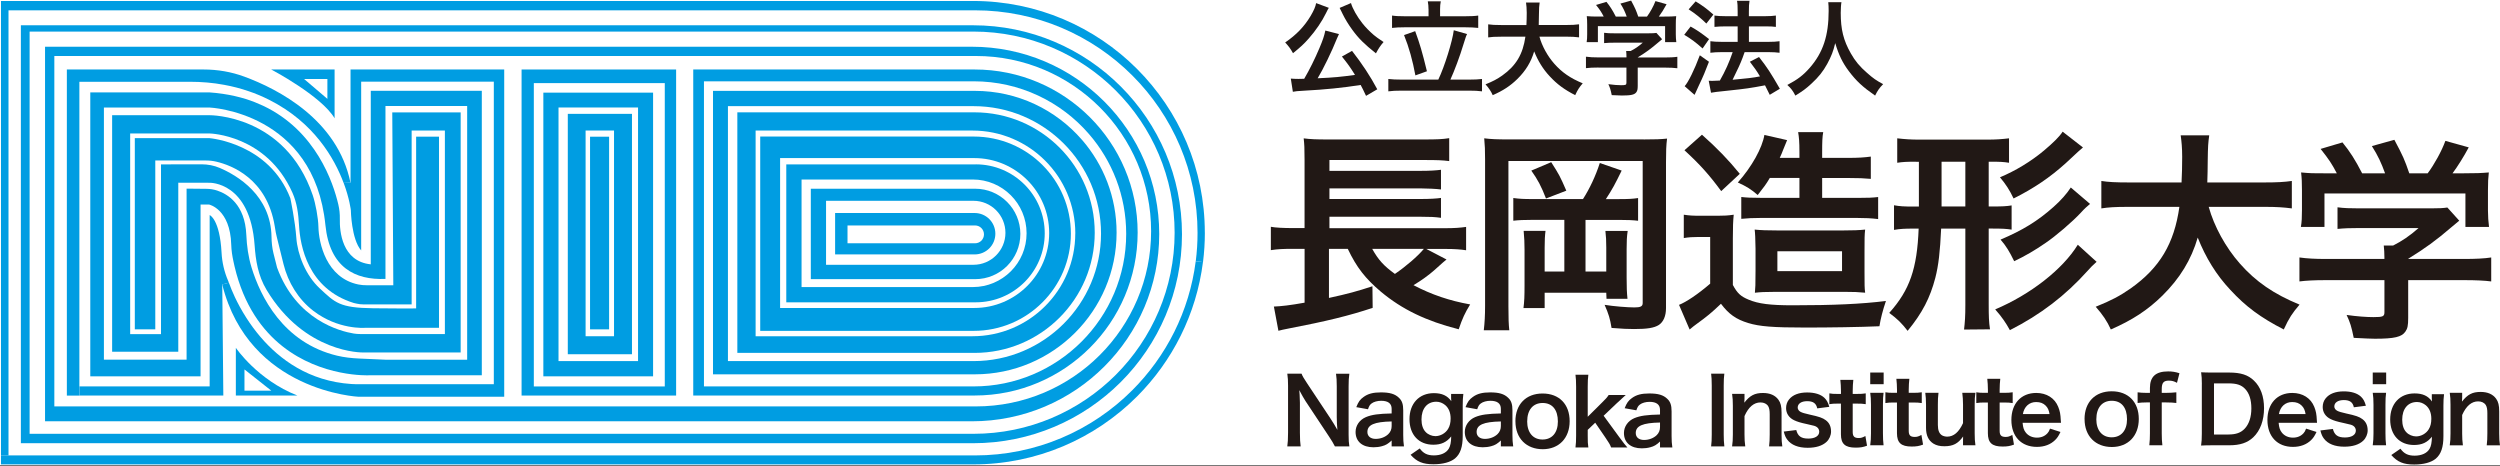
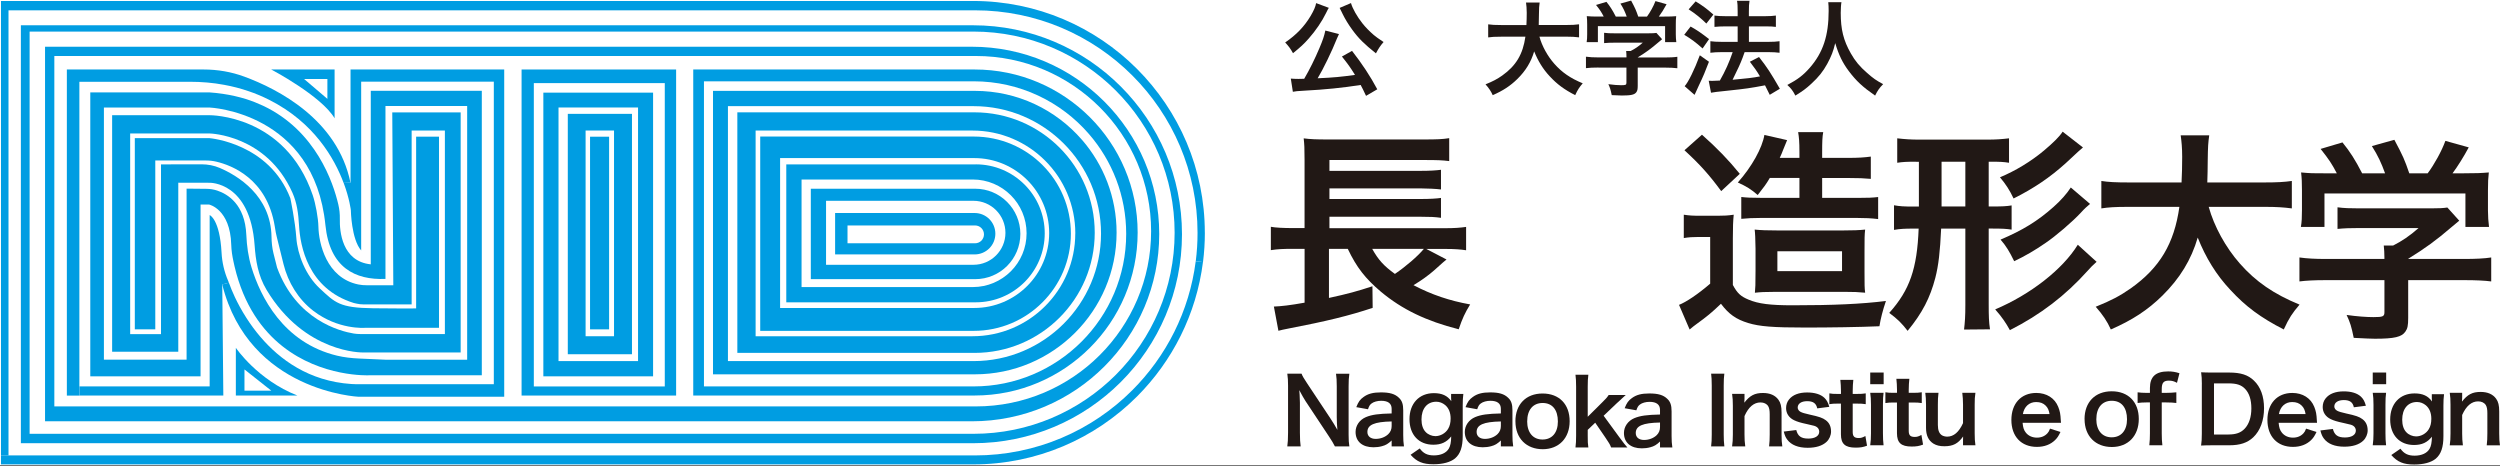
<svg xmlns="http://www.w3.org/2000/svg" width="252" height="47" viewBox="0 0 252 47" fill="none">
  <rect x="0" y="0" width="252" height="47" fill="#333333" stroke="none" />
  <g clip-path="url(#clip0_239_1286)">
    <rect width="252" height="46.907" fill="white" />
    <path d="M134.555 44.99C134.4 44.677 134.233 44.411 133.967 44.006L131.594 40.426C131.419 40.148 131.189 39.756 130.967 39.323C130.972 39.408 130.984 39.564 131.003 39.791C131.011 39.966 131.031 40.379 131.031 40.593V43.613C131.031 44.228 131.058 44.661 131.106 44.994H129.76C129.808 44.689 129.836 44.228 129.836 43.605V38.855C129.836 38.374 129.816 38.045 129.76 37.668H131.197C131.281 37.898 131.447 38.176 131.761 38.644L134.09 42.153C134.313 42.486 134.606 42.962 134.809 43.331C134.773 42.974 134.745 42.419 134.745 42.034V38.942C134.745 38.398 134.725 38.021 134.67 37.672H136.015C135.96 38.041 135.94 38.382 135.94 38.942V43.812C135.94 44.328 135.96 44.677 136.015 44.998H134.563L134.555 44.99Z" fill="#211815" />
    <path d="M140.282 44.395C139.913 44.744 139.683 44.875 139.305 44.975C139.04 45.05 138.742 45.086 138.448 45.086C137.325 45.086 136.642 44.506 136.642 43.538C136.642 42.895 137.047 42.316 137.682 42.046C138.282 41.796 138.96 41.704 140.278 41.676V41.208C140.278 40.672 139.921 40.399 139.218 40.399C138.849 40.399 138.472 40.502 138.262 40.664C138.087 40.791 138.004 40.922 137.893 41.252L136.714 41.041C136.924 40.506 137.091 40.268 137.44 40.022C137.893 39.688 138.409 39.553 139.198 39.553C140.083 39.553 140.615 39.708 141.012 40.097C141.326 40.391 141.445 40.74 141.445 41.367V43.843C141.445 44.332 141.464 44.582 141.52 44.995H140.278V44.395H140.282ZM140.282 42.482C138.524 42.518 137.833 42.824 137.833 43.542C137.833 43.974 138.155 44.24 138.67 44.24C139.159 44.24 139.639 44.058 139.948 43.752C140.171 43.53 140.278 43.264 140.278 42.943V42.482H140.282Z" fill="#211815" />
    <path d="M151.291 44.395C150.922 44.744 150.692 44.875 150.315 44.975C150.049 45.05 149.751 45.086 149.458 45.086C148.335 45.086 147.652 44.506 147.652 43.538C147.652 42.895 148.057 42.316 148.692 42.046C149.291 41.796 149.97 41.704 151.287 41.676V41.208C151.287 40.672 150.93 40.399 150.228 40.399C149.859 40.399 149.482 40.502 149.271 40.664C149.097 40.791 149.013 40.922 148.902 41.252L147.723 41.041C147.934 40.506 148.1 40.268 148.45 40.022C148.902 39.688 149.418 39.553 150.208 39.553C151.093 39.553 151.625 39.708 152.022 40.097C152.335 40.391 152.454 40.74 152.454 41.367V43.843C152.454 44.332 152.474 44.582 152.53 44.995H151.287V44.395H151.291ZM151.291 42.482C149.533 42.518 148.843 42.824 148.843 43.542C148.843 43.974 149.164 44.24 149.68 44.24C150.168 44.24 150.648 44.058 150.958 43.752C151.18 43.53 151.287 43.264 151.287 42.943V42.482H151.291Z" fill="#211815" />
    <path d="M152.752 42.471C152.752 40.76 153.819 39.665 155.494 39.665C157.169 39.665 158.221 40.752 158.221 42.455C158.221 44.157 157.145 45.28 155.506 45.28C153.867 45.28 152.756 44.193 152.756 42.474L152.752 42.471ZM153.939 42.471C153.939 43.602 154.526 44.304 155.486 44.304C156.447 44.304 157.034 43.614 157.034 42.49C157.034 41.304 156.471 40.621 155.498 40.621C154.526 40.621 153.942 41.319 153.942 42.471H153.939Z" fill="#211815" />
    <path d="M210.121 42.248C210.121 40.537 211.189 39.442 212.864 39.442C214.538 39.442 215.59 40.529 215.59 42.232C215.59 43.935 214.515 45.058 212.875 45.058C211.236 45.058 210.125 43.97 210.125 42.252L210.121 42.248ZM211.308 42.248C211.308 43.379 211.895 44.081 212.856 44.081C213.816 44.081 214.403 43.391 214.403 42.268C214.403 41.081 213.84 40.398 212.868 40.398C211.895 40.398 211.312 41.097 211.312 42.248H211.308Z" fill="#211815" />
    <path d="M221.948 38.724C221.948 38.208 221.928 37.93 221.873 37.525C222.242 37.545 222.46 37.553 223.044 37.553H224.71C225.861 37.553 226.608 37.791 227.195 38.363C227.866 38.998 228.215 39.954 228.215 41.153C228.215 42.352 227.846 43.399 227.127 44.082C226.54 44.633 225.802 44.884 224.714 44.884H223.04C222.476 44.884 222.246 44.892 221.869 44.911C221.924 44.534 221.944 44.249 221.944 43.697V38.724H221.948ZM224.635 43.796C225.389 43.796 225.877 43.621 226.266 43.209C226.707 42.74 226.937 42.03 226.937 41.165C226.937 40.3 226.727 39.637 226.302 39.196C225.925 38.799 225.445 38.645 224.643 38.645H223.171V43.8H224.635V43.796Z" fill="#211815" />
    <path d="M216.344 40.565C215.995 40.565 215.757 40.585 215.471 40.621V39.545C215.729 39.581 216.007 39.601 216.336 39.601H216.713V39.113C216.713 37.97 217.293 37.438 218.547 37.438C218.96 37.438 219.265 37.486 219.69 37.621L219.44 38.589C219.162 38.434 218.932 38.367 218.622 38.367C218.087 38.367 217.904 38.589 217.904 39.224V39.601H218.337C218.706 39.601 218.991 39.581 219.376 39.545V40.621C219.055 40.585 218.805 40.565 218.356 40.565H217.904V43.685C217.904 44.209 217.924 44.479 217.967 44.883H216.65C216.697 44.451 216.713 44.165 216.713 43.685V40.565H216.344Z" fill="#211815" />
    <path d="M160.106 37.775C160.058 38.125 160.043 38.446 160.043 38.982V42.01L161.424 40.637C161.848 40.232 162.003 40.05 162.15 39.819H163.872C163.523 40.132 163.216 40.413 162.952 40.665L161.646 41.907L163.202 44.034C163.62 44.606 163.899 44.962 164.039 45.102H162.4C162.289 44.808 162.178 44.622 161.793 44.062L160.797 42.609L160.043 43.328V43.927C160.043 44.526 160.05 44.745 160.106 45.106H158.808C158.856 44.729 158.872 44.415 158.872 43.907V38.982C158.872 38.43 158.852 38.125 158.808 37.775H160.106Z" fill="#211815" />
    <path d="M167.333 44.503C166.964 44.852 166.734 44.983 166.357 45.082C166.091 45.157 165.793 45.193 165.5 45.193C164.376 45.193 163.694 44.614 163.694 43.645C163.694 43.002 164.099 42.423 164.734 42.153C165.333 41.903 166.012 41.812 167.329 41.784V41.316C167.329 40.78 166.972 40.506 166.27 40.506C165.901 40.506 165.523 40.609 165.313 40.772C165.138 40.899 165.055 41.03 164.944 41.359L163.765 41.149C163.976 40.613 164.142 40.375 164.492 40.129C164.944 39.796 165.46 39.661 166.25 39.661C167.135 39.661 167.667 39.815 168.064 40.204C168.377 40.498 168.496 40.847 168.496 41.474V43.951C168.496 44.439 168.516 44.689 168.572 45.102H167.329V44.503H167.333ZM167.333 42.59C165.575 42.625 164.884 42.931 164.884 43.649C164.884 44.082 165.206 44.348 165.722 44.348C166.21 44.348 166.69 44.165 167 43.86C167.222 43.637 167.329 43.371 167.329 43.05V42.59H167.333Z" fill="#211815" />
    <path d="M173.814 37.664C173.767 38.021 173.751 38.319 173.751 38.871V43.796C173.751 44.284 173.771 44.59 173.814 44.995H172.481C172.528 44.598 172.544 44.332 172.544 43.796V38.863C172.544 38.311 172.524 38.017 172.481 37.664H173.814Z" fill="#211815" />
    <path d="M174.596 44.99C174.652 44.594 174.672 44.308 174.672 43.792V40.903C174.672 40.395 174.652 40.085 174.596 39.704H175.846V40.192C175.846 40.331 175.846 40.359 175.827 40.589C176.386 39.871 176.874 39.613 177.704 39.613C178.414 39.613 178.938 39.843 179.267 40.295C179.49 40.601 179.581 40.966 179.581 41.585V43.796C179.581 44.304 179.601 44.653 179.656 44.995H178.323C178.371 44.582 178.386 44.268 178.386 43.796V41.752C178.386 41.367 178.339 41.117 178.232 40.942C178.085 40.704 177.807 40.565 177.458 40.565C176.795 40.565 176.251 41.026 175.846 41.938V43.8C175.846 44.252 175.866 44.602 175.922 44.998H174.596V44.99Z" fill="#211815" />
    <path d="M246.936 44.884C246.991 44.487 247.011 44.201 247.011 43.685V40.796C247.011 40.288 246.991 39.978 246.936 39.597H248.186V40.085C248.186 40.224 248.186 40.252 248.166 40.482C248.726 39.764 249.214 39.506 250.043 39.506C250.754 39.506 251.278 39.736 251.607 40.188C251.829 40.494 251.921 40.859 251.921 41.478V43.689C251.921 44.197 251.94 44.546 251.996 44.888H250.663C250.71 44.475 250.726 44.161 250.726 43.689V41.645C250.726 41.26 250.678 41.01 250.571 40.835C250.424 40.597 250.147 40.458 249.797 40.458C249.135 40.458 248.591 40.919 248.186 41.832V43.693C248.186 44.145 248.206 44.495 248.261 44.892H246.936V44.884Z" fill="#211815" />
    <path d="M181.061 43.335C181.216 43.962 181.557 44.209 182.276 44.209C182.958 44.209 183.379 43.943 183.379 43.51C183.379 43.327 183.288 43.153 183.141 43.05C182.966 42.931 182.911 42.923 182.173 42.756C181.446 42.601 181.161 42.506 180.847 42.359C180.323 42.109 180.037 41.669 180.037 41.137C180.037 40.815 180.137 40.51 180.323 40.279C180.7 39.799 181.327 39.561 182.165 39.561C182.919 39.561 183.518 39.744 183.895 40.097C184.133 40.327 184.264 40.557 184.391 41.01L183.177 41.164C183.074 40.656 182.764 40.438 182.165 40.438C181.565 40.438 181.208 40.696 181.208 41.081C181.208 41.256 181.311 41.414 181.494 41.514C181.696 41.617 181.891 41.669 182.415 41.791C183.355 41.994 183.732 42.125 184.034 42.355C184.391 42.613 184.57 42.99 184.57 43.498C184.57 43.875 184.395 44.28 184.117 44.538C183.693 44.935 183.05 45.137 182.212 45.137C181.264 45.137 180.553 44.852 180.16 44.32C179.994 44.097 179.91 43.915 179.803 43.502L181.065 43.347L181.061 43.335Z" fill="#211815" />
    <path d="M235.152 43.224C235.307 43.852 235.648 44.098 236.367 44.098C237.049 44.098 237.47 43.832 237.47 43.399C237.47 43.217 237.379 43.042 237.232 42.939C237.057 42.82 237.002 42.812 236.264 42.645C235.537 42.49 235.252 42.395 234.938 42.248C234.414 41.998 234.128 41.558 234.128 41.026C234.128 40.704 234.228 40.399 234.414 40.169C234.791 39.688 235.418 39.45 236.256 39.45C237.01 39.45 237.609 39.633 237.986 39.986C238.224 40.216 238.355 40.446 238.482 40.899L237.268 41.054C237.165 40.546 236.855 40.327 236.256 40.327C235.656 40.327 235.299 40.585 235.299 40.97C235.299 41.145 235.402 41.304 235.585 41.403C235.787 41.506 235.982 41.558 236.506 41.681C237.446 41.883 237.823 42.014 238.125 42.244C238.482 42.502 238.661 42.879 238.661 43.387C238.661 43.764 238.486 44.169 238.208 44.427C237.784 44.824 237.141 45.026 236.303 45.026C235.355 45.026 234.644 44.741 234.251 44.209C234.085 43.987 234.001 43.804 233.894 43.391L235.156 43.236L235.152 43.224Z" fill="#211815" />
    <path d="M203.878 42.617C203.922 43.105 204.001 43.355 204.207 43.613C204.465 43.935 204.866 44.114 205.319 44.114C205.771 44.114 206.128 43.955 206.386 43.669C206.494 43.546 206.557 43.447 206.644 43.205L207.696 43.542C207.49 43.971 207.375 44.137 207.152 44.36C206.688 44.812 206.065 45.046 205.319 45.046C203.743 45.046 202.747 43.994 202.747 42.331C202.747 40.669 203.735 39.609 205.255 39.609C206.295 39.609 207.117 40.125 207.47 41.014C207.64 41.443 207.7 41.76 207.728 42.367C207.728 42.387 207.728 42.411 207.748 42.617H203.878ZM206.593 41.736C206.529 41.343 206.422 41.105 206.2 40.883C205.958 40.641 205.656 40.526 205.239 40.526C204.545 40.526 204.037 40.99 203.906 41.736H206.593Z" fill="#211815" />
    <path d="M229.687 42.617C229.731 43.105 229.81 43.355 230.017 43.613C230.275 43.935 230.675 44.114 231.128 44.114C231.58 44.114 231.938 43.955 232.196 43.669C232.303 43.546 232.366 43.447 232.454 43.205L233.505 43.542C233.299 43.971 233.184 44.137 232.962 44.36C232.497 44.812 231.874 45.046 231.128 45.046C229.552 45.046 228.556 43.994 228.556 42.331C228.556 40.669 229.544 39.609 231.064 39.609C232.104 39.609 232.926 40.125 233.279 41.014C233.45 41.443 233.509 41.76 233.537 42.367C233.537 42.387 233.537 42.411 233.557 42.617H229.687ZM232.402 41.736C232.338 41.343 232.231 41.105 232.009 40.883C231.767 40.641 231.465 40.526 231.049 40.526C230.354 40.526 229.846 40.99 229.715 41.736H232.402Z" fill="#211815" />
    <path d="M186.816 38.291C186.78 38.612 186.753 39.009 186.753 39.422V39.708H187.138C187.57 39.708 187.773 39.7 188.066 39.652V40.74C187.761 40.692 187.586 40.684 187.165 40.684H186.753V43.538C186.753 43.99 186.919 44.153 187.36 44.153C187.598 44.153 187.745 44.105 188.031 43.95L188.197 44.927C187.8 45.074 187.527 45.121 187.046 45.121C185.987 45.121 185.566 44.744 185.566 43.776V40.684H185.217C184.875 40.684 184.701 40.692 184.399 40.74V39.652C184.665 39.7 184.84 39.708 185.229 39.708H185.57V39.422C185.57 39.025 185.542 38.62 185.506 38.291H186.824H186.816Z" fill="#211815" />
    <path d="M192.464 38.18C192.428 38.502 192.4 38.898 192.4 39.311V39.597H192.785C193.218 39.597 193.42 39.589 193.714 39.541V40.629C193.408 40.581 193.234 40.573 192.813 40.573H192.4V43.427C192.4 43.879 192.567 44.042 193.007 44.042C193.246 44.042 193.392 43.995 193.678 43.84L193.845 44.816C193.448 44.963 193.174 45.011 192.694 45.011C191.634 45.011 191.214 44.633 191.214 43.665V40.573H190.864C190.523 40.573 190.348 40.581 190.047 40.629V39.541C190.313 39.589 190.487 39.597 190.876 39.597H191.218V39.311C191.218 38.914 191.19 38.51 191.154 38.18H192.472H192.464Z" fill="#211815" />
-     <path d="M201.628 38.18C201.592 38.502 201.564 38.898 201.564 39.311V39.597H201.949C202.382 39.597 202.584 39.589 202.878 39.541V40.629C202.572 40.581 202.398 40.573 201.977 40.573H201.564V43.427C201.564 43.879 201.731 44.042 202.172 44.042C202.41 44.042 202.557 43.995 202.842 43.84L203.009 44.816C202.612 44.963 202.338 45.011 201.858 45.011C200.798 45.011 200.378 44.633 200.378 43.665V40.573H200.028C199.687 40.573 199.512 40.581 199.211 40.629V39.541C199.477 39.589 199.651 39.597 200.04 39.597H200.382V39.311C200.382 38.914 200.354 38.51 200.318 38.18H201.636H201.628Z" fill="#211815" />
    <path d="M199.123 39.597C199.06 39.994 199.048 40.279 199.048 40.795V43.685C199.048 44.193 199.068 44.502 199.123 44.883H197.873V44.395C197.873 44.256 197.873 44.228 197.881 43.998C197.373 44.717 196.869 44.982 195.992 44.982C195.524 44.982 195.19 44.899 194.889 44.717C194.381 44.395 194.143 43.879 194.143 43.125V40.795C194.143 40.287 194.115 39.938 194.067 39.597H195.401C195.345 40.01 195.337 40.323 195.337 40.795V42.839C195.337 43.375 195.476 43.712 195.762 43.887C195.901 43.962 196.095 44.014 196.27 44.014C196.933 44.014 197.457 43.562 197.873 42.653V40.791C197.873 40.339 197.845 39.99 197.798 39.593H199.123V39.597Z" fill="#211815" />
    <path d="M189.872 37.553V38.724H188.519V37.553H189.872ZM189.864 39.597C189.817 39.938 189.801 40.24 189.801 40.803V43.677C189.801 44.185 189.821 44.494 189.864 44.883H188.519C188.574 44.47 188.594 44.145 188.594 43.685V40.795C188.594 40.287 188.574 39.978 188.519 39.597H189.864Z" fill="#211815" />
    <path d="M240.526 37.553V38.724H239.173V37.553H240.526ZM240.518 39.597C240.471 39.938 240.455 40.24 240.455 40.803V43.677C240.455 44.185 240.475 44.494 240.518 44.883H239.173C239.228 44.47 239.248 44.145 239.248 43.685V40.795C239.248 40.287 239.228 39.978 239.173 39.597H240.518Z" fill="#211815" />
    <path d="M143.112 45.205C143.469 45.701 143.878 45.904 144.536 45.904C145.247 45.904 145.787 45.654 146.044 45.213C146.199 44.935 146.267 44.614 146.283 43.991C145.822 44.57 145.279 44.828 144.477 44.828C143.012 44.828 142.076 43.824 142.076 42.252C142.076 40.681 143.044 39.629 144.532 39.629C145.35 39.629 145.894 39.879 146.291 40.438C146.271 40.256 146.271 40.236 146.271 40.133V39.708H147.505C147.457 40.105 147.442 40.363 147.442 40.859V43.943C147.442 45.046 147.203 45.757 146.668 46.209C146.207 46.586 145.445 46.797 144.497 46.797C143.421 46.797 142.814 46.547 142.187 45.84L143.108 45.205H143.112ZM143.711 43.55C143.941 43.8 144.338 43.963 144.687 43.963C145.195 43.963 145.707 43.669 145.965 43.237C146.14 42.951 146.223 42.609 146.223 42.189C146.223 41.601 146.041 41.141 145.671 40.828C145.413 40.617 145.112 40.494 144.778 40.494C143.858 40.494 143.286 41.185 143.286 42.28C143.286 42.824 143.433 43.272 143.711 43.55Z" fill="#211815" />
    <path d="M241.967 45.232C242.324 45.728 242.733 45.931 243.392 45.931C244.102 45.931 244.642 45.681 244.9 45.24C245.055 44.963 245.122 44.641 245.138 44.018C244.678 44.597 244.134 44.855 243.332 44.855C241.868 44.855 240.931 43.851 240.931 42.28C240.931 40.708 241.899 39.656 243.388 39.656C244.205 39.656 244.749 39.906 245.146 40.466C245.126 40.283 245.126 40.264 245.126 40.16V39.736H246.36C246.313 40.133 246.297 40.391 246.297 40.887V43.97C246.297 45.074 246.059 45.784 245.523 46.236C245.063 46.614 244.301 46.824 243.352 46.824C242.276 46.824 241.669 46.574 241.042 45.867L241.963 45.232H241.967ZM242.566 43.577C242.796 43.828 243.193 43.99 243.543 43.99C244.051 43.99 244.562 43.697 244.82 43.264C244.995 42.978 245.078 42.637 245.078 42.216C245.078 41.629 244.896 41.168 244.527 40.855C244.269 40.645 243.967 40.522 243.634 40.522C242.713 40.522 242.142 41.212 242.142 42.307C242.142 42.851 242.288 43.3 242.566 43.577Z" fill="#211815" />
    <path d="M145.814 26.151C145.64 26.282 145.378 26.52 144.572 27.242C144.005 27.742 143.31 28.246 142.481 28.746C144.31 29.707 146.12 30.314 148.192 30.687C147.668 31.536 147.406 32.104 147.037 33.191C143.766 32.362 141.326 31.187 139.19 29.401C137.623 28.072 136.75 26.96 135.857 25.087H133.959V30.032C135.857 29.619 136.813 29.358 138.341 28.854L138.365 31.032C136.011 31.818 133.702 32.382 129.844 33.124C129.32 33.235 129.256 33.235 128.864 33.342L128.407 30.901C129.106 30.878 130.062 30.77 131.503 30.509V25.083H130.324C129.407 25.083 128.82 25.103 128.102 25.214V22.861C128.558 22.948 129.364 22.991 130.368 22.991H131.499V16.106C131.499 14.927 131.479 14.558 131.411 13.947C132.066 14.034 132.717 14.058 133.789 14.058H143.552C144.814 14.058 145.425 14.034 146.08 13.927V16.237C145.382 16.149 144.882 16.13 143.576 16.13H134.007V17.221H143.247C144.12 17.221 144.794 17.177 145.251 17.114V19.098C144.814 19.035 143.79 18.991 143.247 18.991H134.007V20.059H143.247C144.12 20.059 144.838 20.015 145.251 19.951V21.956C144.64 21.868 144.139 21.849 143.247 21.849H134.007V23.003H145.624C146.604 23.003 147.192 22.96 147.783 22.872V25.226C147.239 25.139 146.584 25.095 145.822 25.095H143.774L145.822 26.163L145.814 26.151ZM138.317 25.083C138.948 26.214 139.496 26.806 140.607 27.611C141.699 26.869 142.917 25.825 143.528 25.083H138.321H138.317Z" fill="#211815" />
    <path d="M133.944 0.794C133.917 0.836 133.885 0.888 133.848 0.949C133.836 0.968 133.828 1 133.797 1.052C133.754 1.121 133.709 1.211 133.662 1.322C133.265 2.143 132.614 3.1 131.935 3.866C131.435 4.437 131.094 4.747 130.336 5.362C130.078 4.894 129.868 4.624 129.546 4.282C130.689 3.493 131.467 2.683 132.114 1.603C132.435 1.052 132.602 0.679 132.666 0.314L133.944 0.79V0.794ZM137.694 9.656C137.436 9.097 137.341 8.918 137.154 8.565C135.356 8.847 133.539 9.033 131.535 9.136C130.713 9.188 130.63 9.188 130.32 9.251L130.114 7.922C130.344 7.942 130.582 7.954 130.872 7.954C131.11 7.954 131.173 7.954 131.463 7.942C132.015 6.997 132.535 5.945 132.991 4.866C133.332 4.064 133.479 3.639 133.594 3.08L134.968 3.433C134.904 3.556 134.864 3.639 134.761 3.89C134.273 5.128 133.348 7.029 132.82 7.89C134.464 7.819 135.198 7.743 136.583 7.549C136.107 6.779 135.857 6.437 135.265 5.699L136.285 5.128C137.305 6.437 138.135 7.696 138.829 9.001L137.706 9.656H137.694ZM136.178 0.306C136.325 0.845 136.801 1.687 137.333 2.354C137.654 2.758 138.02 3.131 138.476 3.528C138.746 3.747 138.881 3.85 139.464 4.235C139.123 4.628 138.956 4.89 138.694 5.378C137.512 4.433 136.948 3.882 136.293 2.977C135.908 2.449 135.587 1.917 135.337 1.409C135.317 1.357 135.273 1.286 135.222 1.171C135.2 1.123 135.166 1.054 135.118 0.964L135.035 0.798L136.178 0.31V0.306Z" fill="#211815" />
-     <path d="M144.981 8.025C145.616 6.707 146.414 4.127 146.541 3.048L147.882 3.433C147.767 3.651 147.759 3.715 147.529 4.429C147.156 5.675 146.604 7.14 146.199 8.025H148.069C148.6 8.025 149.033 8.005 149.386 7.961V9.208C149.021 9.156 148.616 9.136 148.069 9.136H141.294C140.742 9.136 140.286 9.156 139.944 9.208V7.961C140.31 8.005 140.734 8.025 141.294 8.025H144.981ZM143.993 0.94C143.993 0.639 143.973 0.421 143.921 0.131H145.231C145.179 0.381 145.159 0.639 145.159 0.933V1.639H147.664C148.223 1.639 148.684 1.619 149.005 1.568V2.814C148.664 2.774 148.204 2.75 147.664 2.75H141.627C141.107 2.75 140.651 2.77 140.318 2.814V1.568C140.631 1.619 141.064 1.639 141.627 1.639H143.997V0.944L143.993 0.94ZM142.651 3.143C143.108 4.389 143.358 5.223 143.834 7.183L142.671 7.6C142.401 6.124 142.028 4.774 141.528 3.536L142.651 3.139V3.143Z" fill="#211815" />
    <path d="M155.177 3.703C155.435 4.639 155.986 5.647 156.673 6.425C157.443 7.298 158.304 7.89 159.539 8.398C159.185 8.815 159.038 9.033 158.78 9.592C157.669 9.021 156.951 8.489 156.213 7.691C155.538 6.973 155.03 6.144 154.645 5.179C154.331 6.251 153.784 7.144 152.95 7.961C152.244 8.656 151.498 9.144 150.466 9.592C150.291 9.196 150.073 8.874 149.74 8.501C150.486 8.199 150.902 7.981 151.422 7.616C152.815 6.628 153.51 5.465 153.76 3.699H151.307C150.652 3.699 150.351 3.719 150.009 3.77V2.453C150.331 2.504 150.704 2.524 151.319 2.524H153.863C153.883 2.004 153.895 1.837 153.895 1.298C153.895 0.861 153.863 0.552 153.823 0.258H155.197C155.145 0.623 155.133 0.778 155.125 1.472C155.125 1.897 155.113 2.139 155.105 2.52H157.86C158.451 2.52 158.816 2.5 159.169 2.449V3.766C158.753 3.715 158.443 3.695 157.872 3.695H155.181L155.177 3.703Z" fill="#211815" />
    <path d="M161.13 6.807C160.59 6.807 160.185 6.826 159.864 6.87V5.715C160.217 5.767 160.634 5.787 161.122 5.787H163.948V5.715C163.948 5.509 163.936 5.322 163.916 5.144H164.365C164.813 4.913 165.154 4.687 165.591 4.302H162.733C162.309 4.302 162.027 4.314 161.694 4.346V3.306C162.007 3.35 162.297 3.358 162.741 3.358H166.178C166.583 3.358 166.782 3.346 166.968 3.318L167.54 3.953C167.423 4.051 167.299 4.155 167.167 4.267C166.428 4.902 165.901 5.287 165.087 5.783V5.795H167.798C168.306 5.795 168.762 5.775 169.076 5.723V6.878C168.774 6.838 168.329 6.814 167.786 6.814H165.083V8.632C165.083 8.997 165.051 9.14 164.948 9.287C164.769 9.545 164.416 9.628 163.484 9.628C163.349 9.628 163.007 9.616 162.464 9.589C162.348 9.037 162.297 8.862 162.122 8.485C162.622 8.557 163.087 8.589 163.412 8.589C163.868 8.589 163.944 8.557 163.944 8.35V6.814H161.13V6.807ZM161.658 1.675C161.42 1.218 161.285 1.008 160.88 0.5L161.928 0.187C162.293 0.635 162.531 1.008 162.872 1.671H163.972C163.797 1.183 163.63 0.818 163.337 0.361L164.416 0.06C164.841 0.861 164.904 1.004 165.135 1.671H166.016C166.329 1.254 166.69 0.599 166.869 0.111L167.992 0.425C167.754 0.873 167.452 1.349 167.214 1.671H167.683C168.389 1.671 168.587 1.659 168.96 1.631C168.929 1.889 168.921 2.1 168.921 2.492V3.457C168.921 3.739 168.941 3.997 168.972 4.247H167.841V2.635H161.067V4.247H159.935C159.975 4.009 159.987 3.77 159.987 3.445V2.488C159.987 2.115 159.975 1.897 159.947 1.627C160.416 1.667 160.479 1.667 161.174 1.667H161.662L161.658 1.675Z" fill="#211815" />
    <path d="M170.413 2.675C171.131 3.08 171.512 3.35 172.274 3.941L171.62 4.886C170.945 4.275 170.488 3.941 169.77 3.505L170.413 2.675ZM172.262 6.227C171.897 7.184 171.671 7.735 171.254 8.597C171.13 8.853 171.023 9.089 170.933 9.303C170.885 9.414 170.844 9.5 170.81 9.561L169.814 8.688C170.179 8.291 170.81 7.005 171.342 5.572L172.266 6.227H172.262ZM170.921 0.139C171.647 0.588 172.052 0.885 172.707 1.469L172.001 2.373C171.429 1.814 170.921 1.397 170.215 0.941L170.921 0.139ZM172.239 8.14C172.405 8.152 172.489 8.152 172.592 8.152C172.759 8.152 173.009 8.14 173.362 8.12C173.894 7.196 174.318 6.251 174.652 5.255H173.529C173.104 5.255 172.739 5.275 172.405 5.318V4.155C172.707 4.195 173.048 4.219 173.536 4.219H175.156V2.659H173.91C173.505 2.659 173.152 2.679 172.818 2.711V1.568C173.088 1.611 173.441 1.631 173.917 1.631H175.156V1.175C175.156 0.615 175.144 0.353 175.092 0.083H176.35C176.299 0.397 176.287 0.635 176.287 1.175V1.631H177.95C178.398 1.631 178.696 1.611 179.009 1.568V2.711C178.72 2.671 178.438 2.659 177.962 2.659H176.291V4.219H178.287C178.724 4.219 179.057 4.199 179.379 4.155V5.318C179.077 5.279 178.704 5.255 178.299 5.255H175.858C175.816 5.379 175.747 5.57 175.652 5.826C175.445 6.378 175.152 7.021 174.739 7.843L174.644 8.041C176.045 7.918 176.731 7.835 177.406 7.7C177.085 7.16 176.886 6.878 176.386 6.223L177.311 5.747C178.184 6.878 178.434 7.263 179.41 8.946L178.39 9.557C178.152 9.081 178.077 8.922 177.914 8.601C176.386 8.89 176.013 8.942 174.152 9.14C173.021 9.255 172.802 9.287 172.469 9.347L172.239 8.14Z" fill="#211815" />
    <path d="M185.618 0.222C185.578 0.397 185.546 0.917 185.546 1.294C185.546 2.965 185.816 4.068 186.566 5.386C187.003 6.163 187.471 6.715 188.209 7.358C188.82 7.898 189.134 8.116 189.821 8.481C189.424 8.886 189.261 9.136 189.011 9.636C187.745 8.755 187.11 8.16 186.372 7.183C185.737 6.342 185.344 5.54 184.991 4.346C184.792 5.175 184.606 5.655 184.181 6.445C183.764 7.203 183.32 7.763 182.581 8.442C182.042 8.942 181.7 9.188 180.97 9.636C180.732 9.16 180.534 8.898 180.16 8.565C181.22 8.005 181.772 7.576 182.427 6.83C183.768 5.294 184.328 3.588 184.328 1.095C184.328 0.69 184.316 0.504 184.288 0.222H185.629H185.618Z" fill="#211815" />
-     <path d="M165.686 14.057C166.885 14.057 167.429 14.034 168.04 13.97C167.952 14.645 167.933 15.276 167.933 16.348V31.056C167.933 31.862 167.671 32.449 167.214 32.755C166.734 33.06 166.016 33.167 164.71 33.167C163.992 33.167 163.662 33.144 162.444 33.056C162.293 32.12 162.162 31.683 161.745 30.727C162.662 30.877 164.055 30.988 164.754 30.988C165.365 30.988 165.583 30.881 165.583 30.552V16.232H152.049V30.877C152.049 32.12 152.073 32.687 152.137 33.294H149.565C149.652 32.552 149.696 31.814 149.696 30.81V16.058C149.696 15.165 149.676 14.621 149.609 13.942C150.307 14.03 150.894 14.053 152.113 14.053H165.69L165.686 14.057ZM159.562 20.07C160.237 19.023 160.848 17.717 161.261 16.431L163.464 17.193C162.809 18.542 162.527 19.066 161.872 20.07H163.178C164.158 20.07 164.571 20.046 165.119 19.963V22.253C164.619 22.19 164.007 22.166 163.178 22.166H159.82V27.373H161.912V24.956C161.912 24.281 161.888 23.825 161.825 23.277H164.071C163.984 23.864 163.964 24.301 163.964 25.107V27.984C163.964 28.964 163.984 29.464 164.051 30.119H161.936L161.912 29.508H155.701V31.056H153.565C153.653 30.381 153.673 29.857 153.673 28.766V25.17C153.673 24.341 153.649 24.103 153.585 23.273H155.788C155.724 23.773 155.701 24.21 155.701 24.972V27.369H157.685V22.162H154.502C153.609 22.162 153.085 22.186 152.541 22.249V19.959C153.173 20.046 153.589 20.066 154.502 20.066H159.558L159.562 20.07ZM156.359 16.343C157.165 17.606 157.252 17.76 157.884 19.221L155.836 20.007C155.355 18.765 155.006 18.11 154.355 17.197L156.359 16.348V16.343Z" fill="#211815" />
    <path d="M169.726 21.642C170.294 21.729 170.643 21.749 171.469 21.749H173.104C173.735 21.749 174.195 21.729 174.759 21.642C174.695 22.297 174.672 22.86 174.672 24.019V28.726C175.128 29.576 175.477 29.881 176.263 30.207C177.243 30.619 178.422 30.774 180.688 30.774C184.828 30.774 187.662 30.643 190.102 30.338C189.782 31.282 189.564 32.132 189.447 32.886C187.487 32.973 184.371 33.017 181.974 33.017C178.728 33.017 177.355 32.909 176.219 32.56C175.001 32.191 174.259 31.667 173.473 30.619C172.513 31.536 172.056 31.905 171.032 32.648C170.838 32.778 170.576 32.997 170.314 33.215L169.246 30.73C169.965 30.449 171.143 29.663 172.386 28.595V23.888H171.187C170.643 23.888 170.227 23.912 169.726 23.995V21.642ZM171.556 13.577C173.104 14.95 174.235 16.125 175.37 17.522L173.497 19.265C172.298 17.63 171.362 16.586 169.794 15.145L171.56 13.577H171.556ZM178.398 17.935C178.029 18.566 177.811 18.852 177.176 19.657C176.521 19.09 176.084 18.808 175.172 18.395C176.589 16.804 177.636 14.907 177.851 13.601L180.141 14.125C180.117 14.188 179.835 14.867 179.748 15.085C179.641 15.391 179.553 15.566 179.398 15.915H181.383V15.347C181.383 14.3 181.339 13.823 181.252 13.319H183.78C183.693 13.776 183.673 14.28 183.673 15.347V15.915H186.245C187.336 15.915 187.943 15.871 188.578 15.784V18.03C187.923 17.967 187.336 17.943 186.332 17.943H183.673V19.947H187.288C188.293 19.947 188.769 19.927 189.317 19.86V22.082C188.598 21.995 188.011 21.971 187.288 21.971H177.374C176.72 21.971 176.156 21.995 175.521 22.059V19.856C176.045 19.919 176.545 19.943 177.482 19.943H181.383V17.939H178.398V17.935ZM178.835 29.421C177.855 29.421 177.462 29.445 176.894 29.508C176.938 28.984 176.958 28.81 176.958 27.262V25.083C176.944 24.096 176.915 23.449 176.87 23.142C177.501 23.206 178.132 23.23 179.224 23.23H185.741C186.745 23.23 187.396 23.206 188.007 23.142C187.943 23.686 187.943 24.035 187.943 25.365V27.413C187.943 28.718 187.943 29.004 188.007 29.504C187.352 29.441 186.876 29.417 185.848 29.417H178.831L178.835 29.421ZM179.16 27.329H185.677V25.325H179.16V27.329Z" fill="#211815" />
    <path d="M193.138 16.3C192.222 16.3 191.789 16.32 191.241 16.407V13.943C191.984 14.03 192.615 14.074 193.464 14.074H200.262C201.223 14.074 201.767 14.03 202.509 13.943V16.407C201.965 16.32 201.636 16.3 200.612 16.3H200.461V20.813H200.854C201.814 20.813 202.247 20.793 202.771 20.706V23.146C202.227 23.059 201.767 23.039 200.83 23.039H200.461V30.667C200.461 31.886 200.481 32.453 200.592 33.195L197.976 33.219C198.064 32.457 198.107 31.913 198.107 30.715V23.043H195.667C195.559 25.377 195.405 26.746 195.079 28.012C194.555 30.016 193.773 31.544 192.289 33.35C191.678 32.564 191.285 32.172 190.436 31.54C192.507 29.231 193.246 27.072 193.4 23.043H192.857C192.007 23.043 191.507 23.067 190.916 23.174V20.69C191.483 20.797 191.964 20.821 192.857 20.821H193.424V16.308H193.142L193.138 16.3ZM195.71 20.813H198.107V16.3H195.71V20.813ZM211.335 26.393C210.879 26.806 210.812 26.873 210.442 27.286C208.196 29.79 205.692 31.711 202.596 33.279C202.203 32.56 201.81 31.973 201.116 31.187C204.668 29.683 207.914 27.155 209.442 24.67L211.339 26.393H211.335ZM209.962 14.864C209.744 15.038 209.482 15.276 208.22 16.455C206.652 17.872 205.017 18.983 202.969 20.007C202.556 19.134 202.183 18.57 201.596 17.872C203.164 17.217 204.712 16.28 206.041 15.169C207.021 14.34 207.609 13.752 207.914 13.272L209.962 14.864ZM210.681 20.551C210.375 20.813 210.157 20.987 209.764 21.424C208.871 22.384 207.259 23.758 206.212 24.476C205.144 25.218 204.096 25.825 203.029 26.329C202.549 25.349 202.223 24.805 201.656 24.151C203.878 23.214 205.402 22.277 206.994 20.86C207.712 20.229 208.367 19.487 208.736 18.9L210.677 20.555L210.681 20.551Z" fill="#211815" />
    <path d="M222.639 20.856C223.182 22.817 224.337 24.932 225.778 26.567C227.389 28.397 229.199 29.639 231.795 30.706C231.053 31.58 230.747 32.036 230.203 33.211C227.87 32.012 226.369 30.901 224.822 29.222C223.405 27.718 222.337 25.976 221.531 23.948C220.877 26.194 219.722 28.067 217.979 29.79C216.499 31.25 214.927 32.274 212.772 33.211C212.403 32.381 211.943 31.707 211.248 30.921C212.816 30.29 213.689 29.829 214.78 29.067C217.701 26.996 219.162 24.555 219.682 20.852H214.538C213.165 20.852 212.534 20.896 211.816 21.007V18.241C212.49 18.352 213.276 18.391 214.562 18.391H219.9C219.944 17.304 219.964 16.955 219.964 15.819C219.964 14.903 219.9 14.252 219.813 13.641H222.69C222.583 14.403 222.559 14.732 222.539 16.189C222.539 17.082 222.516 17.582 222.496 18.391H228.27C229.513 18.391 230.275 18.348 231.017 18.241V21.007C230.144 20.896 229.493 20.852 228.294 20.852H222.651L222.639 20.856Z" fill="#211815" />
    <path d="M234.442 28.238C233.311 28.238 232.458 28.282 231.783 28.369V25.952C232.525 26.059 233.394 26.103 234.418 26.103H240.348V25.952C240.348 25.515 240.324 25.123 240.284 24.753H241.221C242.157 24.273 242.876 23.793 243.792 22.987H237.8C236.907 22.987 236.319 23.007 235.621 23.075V20.896C236.276 20.983 236.883 21.003 237.823 21.003H245.039C245.888 21.003 246.301 20.979 246.694 20.916L247.892 22.245C247.646 22.449 247.384 22.667 247.106 22.9C245.559 24.23 244.447 25.035 242.749 26.083V26.103H248.436C249.504 26.103 250.464 26.059 251.115 25.952V28.369C250.484 28.282 249.547 28.238 248.412 28.238H242.745V32.052C242.745 32.814 242.681 33.12 242.463 33.425C242.094 33.969 241.352 34.144 239.391 34.144C239.109 34.144 238.387 34.12 237.256 34.056C237.018 32.901 236.907 32.532 236.537 31.747C237.585 31.897 238.566 31.965 239.24 31.965C240.201 31.965 240.351 31.901 240.351 31.465V28.238H234.446H234.442ZM235.553 17.475C235.053 16.514 234.767 16.082 233.918 15.01L236.121 14.355C236.883 15.292 237.387 16.078 238.105 17.471H240.415C240.046 16.447 239.697 15.685 239.085 14.724L241.352 14.093C242.245 15.772 242.376 16.078 242.856 17.471H244.709C245.364 16.598 246.126 15.224 246.495 14.2L248.849 14.855C248.349 15.792 247.718 16.796 247.214 17.471H248.194C249.674 17.471 250.091 17.447 250.873 17.383C250.809 17.927 250.786 18.364 250.786 19.193V21.221C250.786 21.809 250.829 22.356 250.893 22.876H248.515V19.499H234.307V22.876H231.93C232.017 22.376 232.037 21.872 232.037 21.197V19.193C232.037 18.407 232.017 17.951 231.95 17.383C232.93 17.471 233.061 17.471 234.521 17.471H235.545L235.553 17.475Z" fill="#211815" />
    <path d="M98.244 7.005C107.317 7.005 114.675 14.363 114.675 23.436C114.675 27.972 112.837 32.08 109.865 35.053C106.892 38.025 102.784 39.867 98.248 39.867H69.879V7.005H98.248H98.244ZM113.52 23.575C113.52 19.729 112.107 16.209 109.77 13.514C106.952 10.255 102.788 8.196 98.145 8.196H70.959V38.95H98.145C102.388 38.95 106.233 37.227 109.015 34.445C111.798 31.663 113.52 27.817 113.52 23.575Z" fill="#009DE2" />
    <path d="M109.067 14.097C111.238 16.602 112.552 19.872 112.552 23.444C112.552 27.389 110.952 30.961 108.365 33.545C105.781 36.128 102.209 37.732 98.264 37.732H71.871V9.16H98.264C102.578 9.16 106.448 11.073 109.063 14.097H109.067ZM110.984 23.547C110.984 16.451 105.229 10.7 98.133 10.7H73.376V36.398H98.133C101.681 36.398 104.892 34.958 107.218 32.632C109.543 30.306 110.984 27.091 110.984 23.547Z" fill="#009DE2" />
    <path d="M98.22 11.323C104.92 11.323 110.349 16.752 110.349 23.451C110.349 26.801 108.992 29.829 106.797 32.024C104.602 34.219 101.574 35.572 98.224 35.572H74.324V11.323H98.224H98.22ZM108.392 23.527C108.392 17.804 103.749 13.16 98.022 13.16H76.166V33.893H98.022C100.883 33.893 103.479 32.734 105.352 30.857C107.229 28.984 108.388 26.392 108.388 23.527H108.392Z" fill="#009DE2" />
    <path d="M98.153 13.764C103.562 13.764 107.944 18.145 107.944 23.555C107.944 26.262 106.849 28.71 105.074 30.48C103.304 32.254 100.856 33.35 98.149 33.35H76.63V13.764H98.149H98.153ZM105.757 23.487C105.757 19.316 102.376 15.935 98.201 15.935H78.634V31.044H98.201C100.288 31.044 102.177 30.198 103.542 28.829C104.912 27.464 105.757 25.575 105.757 23.487Z" fill="#009DE2" />
    <path d="M98.355 16.566C102.193 16.566 105.309 19.677 105.309 23.519C105.309 25.44 104.531 27.178 103.273 28.437C102.014 29.695 100.276 30.473 98.355 30.473H79.257V16.57H98.355V16.566ZM103.479 23.515C103.479 20.519 101.05 18.094 98.054 18.094H80.797V28.937H98.054C99.554 28.937 100.907 28.329 101.891 27.349C102.872 26.369 103.479 25.015 103.479 23.515Z" fill="#009DE2" />
    <path d="M98.292 19.023C100.812 19.023 102.852 21.062 102.852 23.583C102.852 24.841 102.34 25.98 101.518 26.805C100.693 27.631 99.554 28.139 98.292 28.139H81.73V19.023H98.292ZM101.348 23.468C101.348 21.686 99.903 20.241 98.125 20.241H83.266V26.69H98.125C99.018 26.69 99.82 26.329 100.403 25.746C100.987 25.162 101.348 24.357 101.348 23.468Z" fill="#009DE2" />
    <path d="M98.244 21.471C99.399 21.471 100.332 22.404 100.332 23.559C100.332 24.134 100.098 24.658 99.721 25.035C99.34 25.412 98.82 25.646 98.244 25.646H84.179V21.471H98.244ZM99.185 23.626C99.185 23.13 98.784 22.725 98.288 22.725H85.429V24.523H98.288C98.534 24.523 98.76 24.42 98.923 24.261C99.082 24.099 99.185 23.872 99.185 23.626Z" fill="#009DE2" />
    <path d="M68.153 7.005V39.871H52.575V7.005H68.153ZM67.01 38.954V8.378H53.809V38.954H67.01Z" fill="#009DE2" />
    <path d="M65.831 9.338V37.934H54.77V9.338H65.831ZM64.315 36.398V10.835H56.298V36.398H64.315Z" fill="#009DE2" />
    <path d="M63.703 11.477V35.707H57.234V11.477H63.703ZM61.894 33.893V13.156H59.028V33.893H61.894Z" fill="#009DE2" />
    <path d="M61.398 13.78H59.477V33.199H61.398V13.78Z" fill="#009DE2" />
    <path d="M50.825 7.005V39.994H36.152C36.152 39.994 25.091 39.49 22.4 28.671L23.071 28.496C23.099 28.559 23.122 28.623 23.146 28.686C23.305 29.135 23.833 30.484 24.841 32.052C25.234 32.667 25.698 33.31 26.246 33.953C28.187 36.227 31.135 38.422 35.41 38.708C35.735 38.728 36.069 38.736 36.406 38.728H49.777V8.235H36.406V25.246C35.414 24.11 35.366 21.193 35.366 21.193C35.366 21.193 35.243 20.05 34.64 18.435L35.334 18.411V7.005H50.829H50.825Z" fill="#009DE2" />
    <path d="M48.566 9.152V37.827H37.251C37.251 37.827 37.16 37.834 36.997 37.834C35.815 37.834 30.715 37.588 27.016 33.548C26.535 33.02 26.075 32.433 25.654 31.766C24.809 30.441 24.107 28.821 23.642 26.849L23.535 26.365C23.412 25.805 23.325 25.238 23.309 24.666C23.21 21.074 21.078 20.618 21.078 20.618H20.217V37.934H9.101V9.315H21.13C21.582 9.346 22.023 9.394 22.444 9.457C23.289 9.58 24.075 9.763 24.809 9.989C25.416 10.184 25.988 10.41 26.52 10.66C31.866 13.184 33.6 18.455 34.104 20.618C34.215 21.094 34.267 21.582 34.255 22.074C34.227 23.297 34.457 26.345 37.374 26.646V9.152H48.562H48.566ZM47.09 36.251V10.688H38.855V28.115C35.815 28.238 33.235 27 32.802 22.694C31.659 11.287 21.13 10.839 21.13 10.839H10.474V36.255H18.808V19.014L20.793 19.034C21.166 19.034 21.535 19.09 21.892 19.209C22.936 19.554 24.698 20.59 24.829 23.674C24.877 24.793 25.031 25.908 25.361 26.98C26.254 29.873 28.516 34.54 33.973 35.85C34.699 36.025 35.446 36.104 36.196 36.14L38.851 36.259H47.086L47.09 36.251Z" fill="#009DE2" />
    <path d="M46.435 11.327V35.529H36.581C36.581 35.529 30.738 35.648 26.873 29.223C25.996 27.762 25.773 26.226 25.666 24.734C25.218 18.308 21.13 18.423 21.13 18.423L17.971 18.416V35.458H11.303V11.613H21.13C21.13 11.613 28.75 11.541 31.52 19.666C31.81 20.515 32.076 21.956 32.096 22.857C32.132 24.492 32.878 28.012 36.12 28.675C36.402 28.734 36.692 28.754 36.981 28.754H39.645L39.541 11.327H46.431H46.435ZM44.844 33.672V13.157H41.494V30.683H36.632C36.406 30.683 36.18 30.659 35.958 30.608L35.672 30.544C31.016 29.111 30.258 24.758 30.143 22.741C30.076 21.559 29.941 20.471 29.48 19.431C26.873 13.573 21.138 13.454 21.138 13.454H13.121V33.679H16.229V16.57L20.316 16.562C20.947 16.562 21.575 16.681 22.158 16.931C23.908 17.685 27.309 19.681 27.369 23.889C27.377 24.44 27.433 24.992 27.564 25.528L27.929 26.972C29.865 32.259 34.271 33.39 35.656 33.62C35.878 33.656 36.1 33.672 36.323 33.672H44.852H44.844Z" fill="#009DE2" />
    <path d="M44.252 13.78V33.044H36.783C36.783 33.044 34.088 33.263 31.576 31.326C30.064 30.159 29.04 28.48 28.579 26.627L27.897 23.872C27.809 23.519 27.794 23.424 27.694 22.801C26.913 18.007 23.345 16.661 21.821 16.3C21.463 16.213 21.098 16.177 20.733 16.177H15.653V33.195H13.589V13.927H21.13C21.13 13.927 27.131 14.415 29.27 19.995C29.27 19.995 29.75 22.277 29.869 23.96C29.988 25.643 30.802 27.746 32.227 29.068C33.779 30.508 34.211 31.032 37.601 31.072C40.994 31.112 41.553 31.092 41.553 31.092L41.946 31.084V13.776H44.248L44.252 13.78Z" fill="#009DE2" />
    <path d="M35.33 18.415L34.636 18.439C33.707 15.951 31.643 12.343 27.159 10.077C26.794 9.89 26.416 9.716 26.02 9.553C25.71 9.422 25.396 9.307 25.079 9.2C24.269 8.918 23.444 8.707 22.606 8.553C21.467 8.338 20.308 8.243 19.146 8.243H8.001V39.879H6.739V7.005H20.535C21.932 7.005 23.321 7.243 24.634 7.727C28.02 8.977 34.033 12.053 35.327 18.415H35.33Z" fill="#009DE2" />
    <path d="M33.727 7.005V11.922C32.386 9.656 27.337 7.005 27.337 7.005H33.727ZM33.001 9.966V7.965H30.655L33.001 9.966Z" fill="#009DE2" />
    <path d="M29.98 39.871H23.773V35.06C23.773 35.06 25.952 38.291 29.98 39.871ZM24.642 39.379H27.345L24.642 37.239V39.379Z" fill="#009DE2" />
    <path d="M22.995 28.306C23.023 28.369 23.051 28.433 23.075 28.496L22.404 28.671L22.511 39.867H8.005V38.95H21.134V21.678C21.134 21.678 22.15 22.087 22.333 25.46C22.384 26.44 22.606 27.405 22.995 28.302V28.306Z" fill="#009DE2" />
    <path d="M121.45 23.456C121.45 24.46 121.386 25.448 121.263 26.416L120.533 26.333C120.652 25.396 120.712 24.444 120.712 23.475C120.712 11.085 110.666 1.04 98.276 1.04H0.857V45.911H0.099V0.099H98.093C110.992 0.099 121.446 10.557 121.446 23.456H121.45Z" fill="#009DE2" />
    <path d="M120.529 26.333L121.259 26.416C120.593 31.679 118.175 36.398 114.608 39.97C110.381 44.197 104.543 46.812 98.093 46.812H0.099V45.907H98.272C104.467 45.907 110.079 43.395 114.135 39.335C117.56 35.91 119.882 31.385 120.529 26.333Z" fill="#009DE2" />
    <path d="M98.077 2.548C109.71 2.548 119.144 11.978 119.144 23.614C119.144 29.433 116.786 34.695 112.976 38.509C109.166 42.319 103.896 44.677 98.081 44.677H2.104V2.548H98.077ZM118.402 23.459C118.402 12.259 109.325 3.183 98.125 3.183H2.985V43.728H98.125C103.725 43.728 108.793 41.458 112.464 37.791C116.132 34.12 118.402 29.056 118.402 23.456V23.459Z" fill="#009DE2" />
    <path d="M97.97 4.711C108.396 4.711 116.85 13.165 116.85 23.591C116.85 28.802 114.738 33.525 111.321 36.938C107.908 40.355 103.189 42.466 97.974 42.466H4.54V4.711H97.966H97.97ZM116.032 23.305C116.032 13.55 108.126 5.644 98.371 5.644H5.477V40.966H98.371C108.122 40.966 116.032 33.06 116.032 23.305Z" fill="#009DE2" />
  </g>
  <defs>
    <clipPath id="clip0_239_1286">
      <rect width="252" height="46.907" fill="white" />
    </clipPath>
  </defs>
</svg>